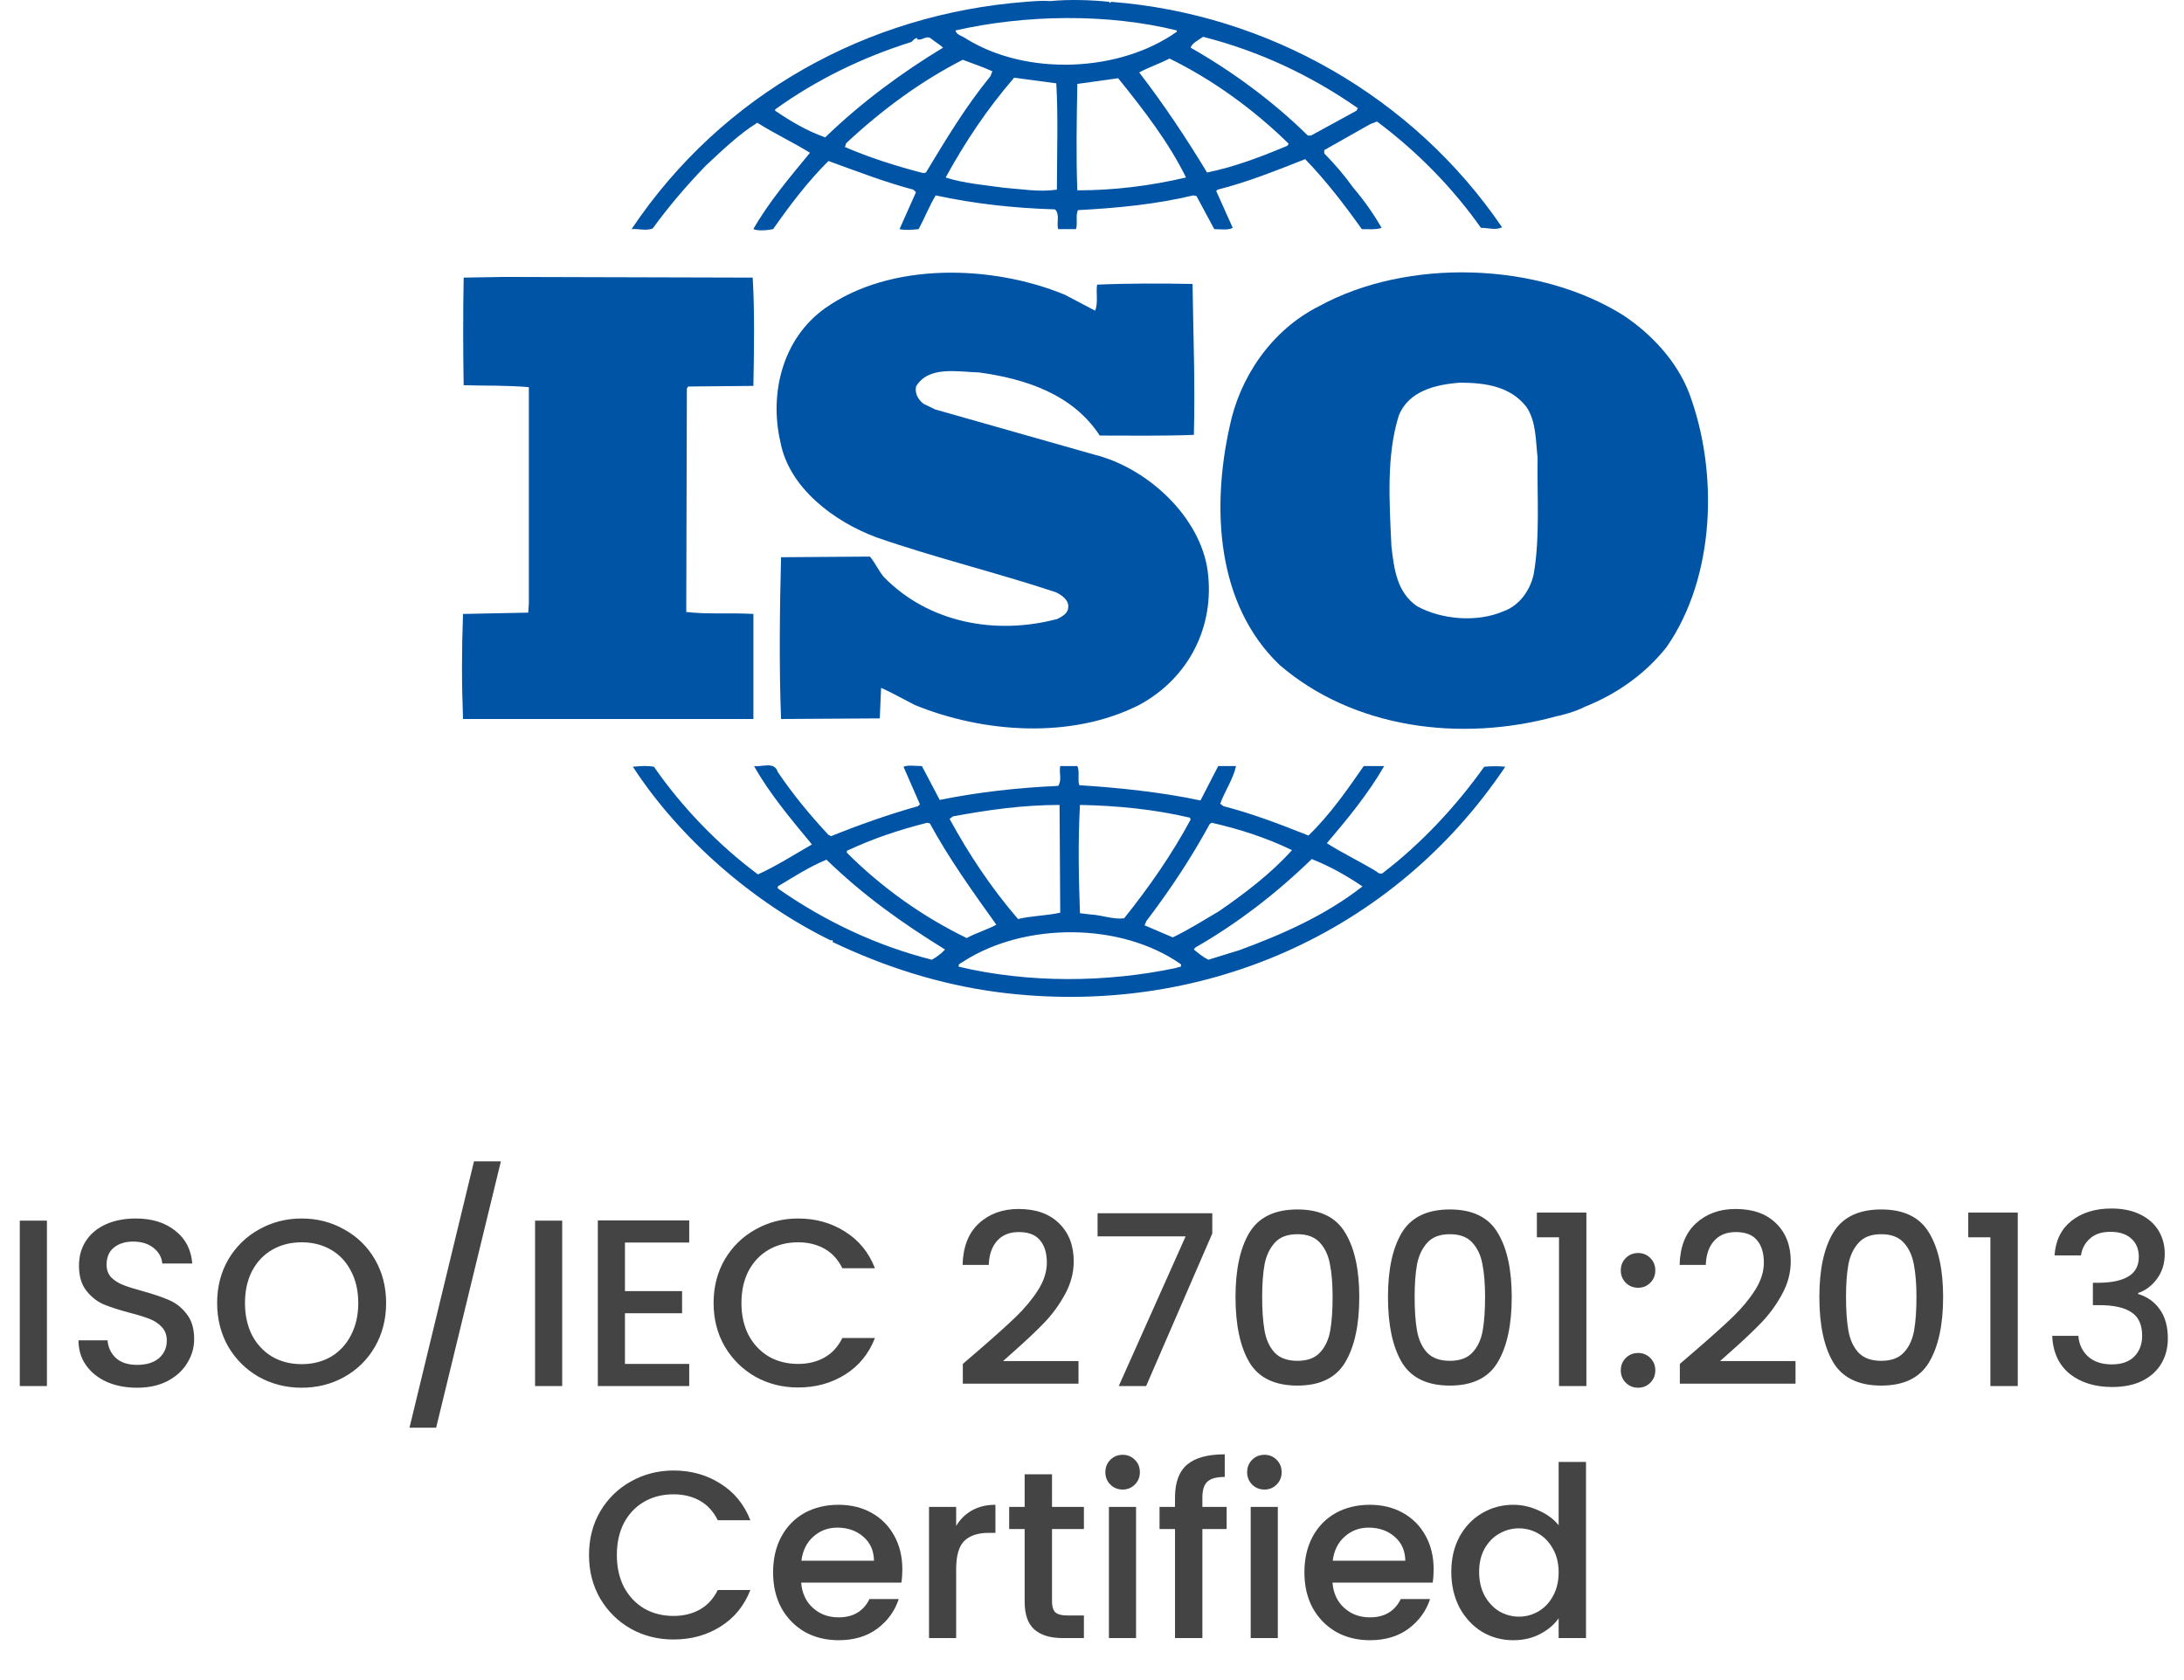
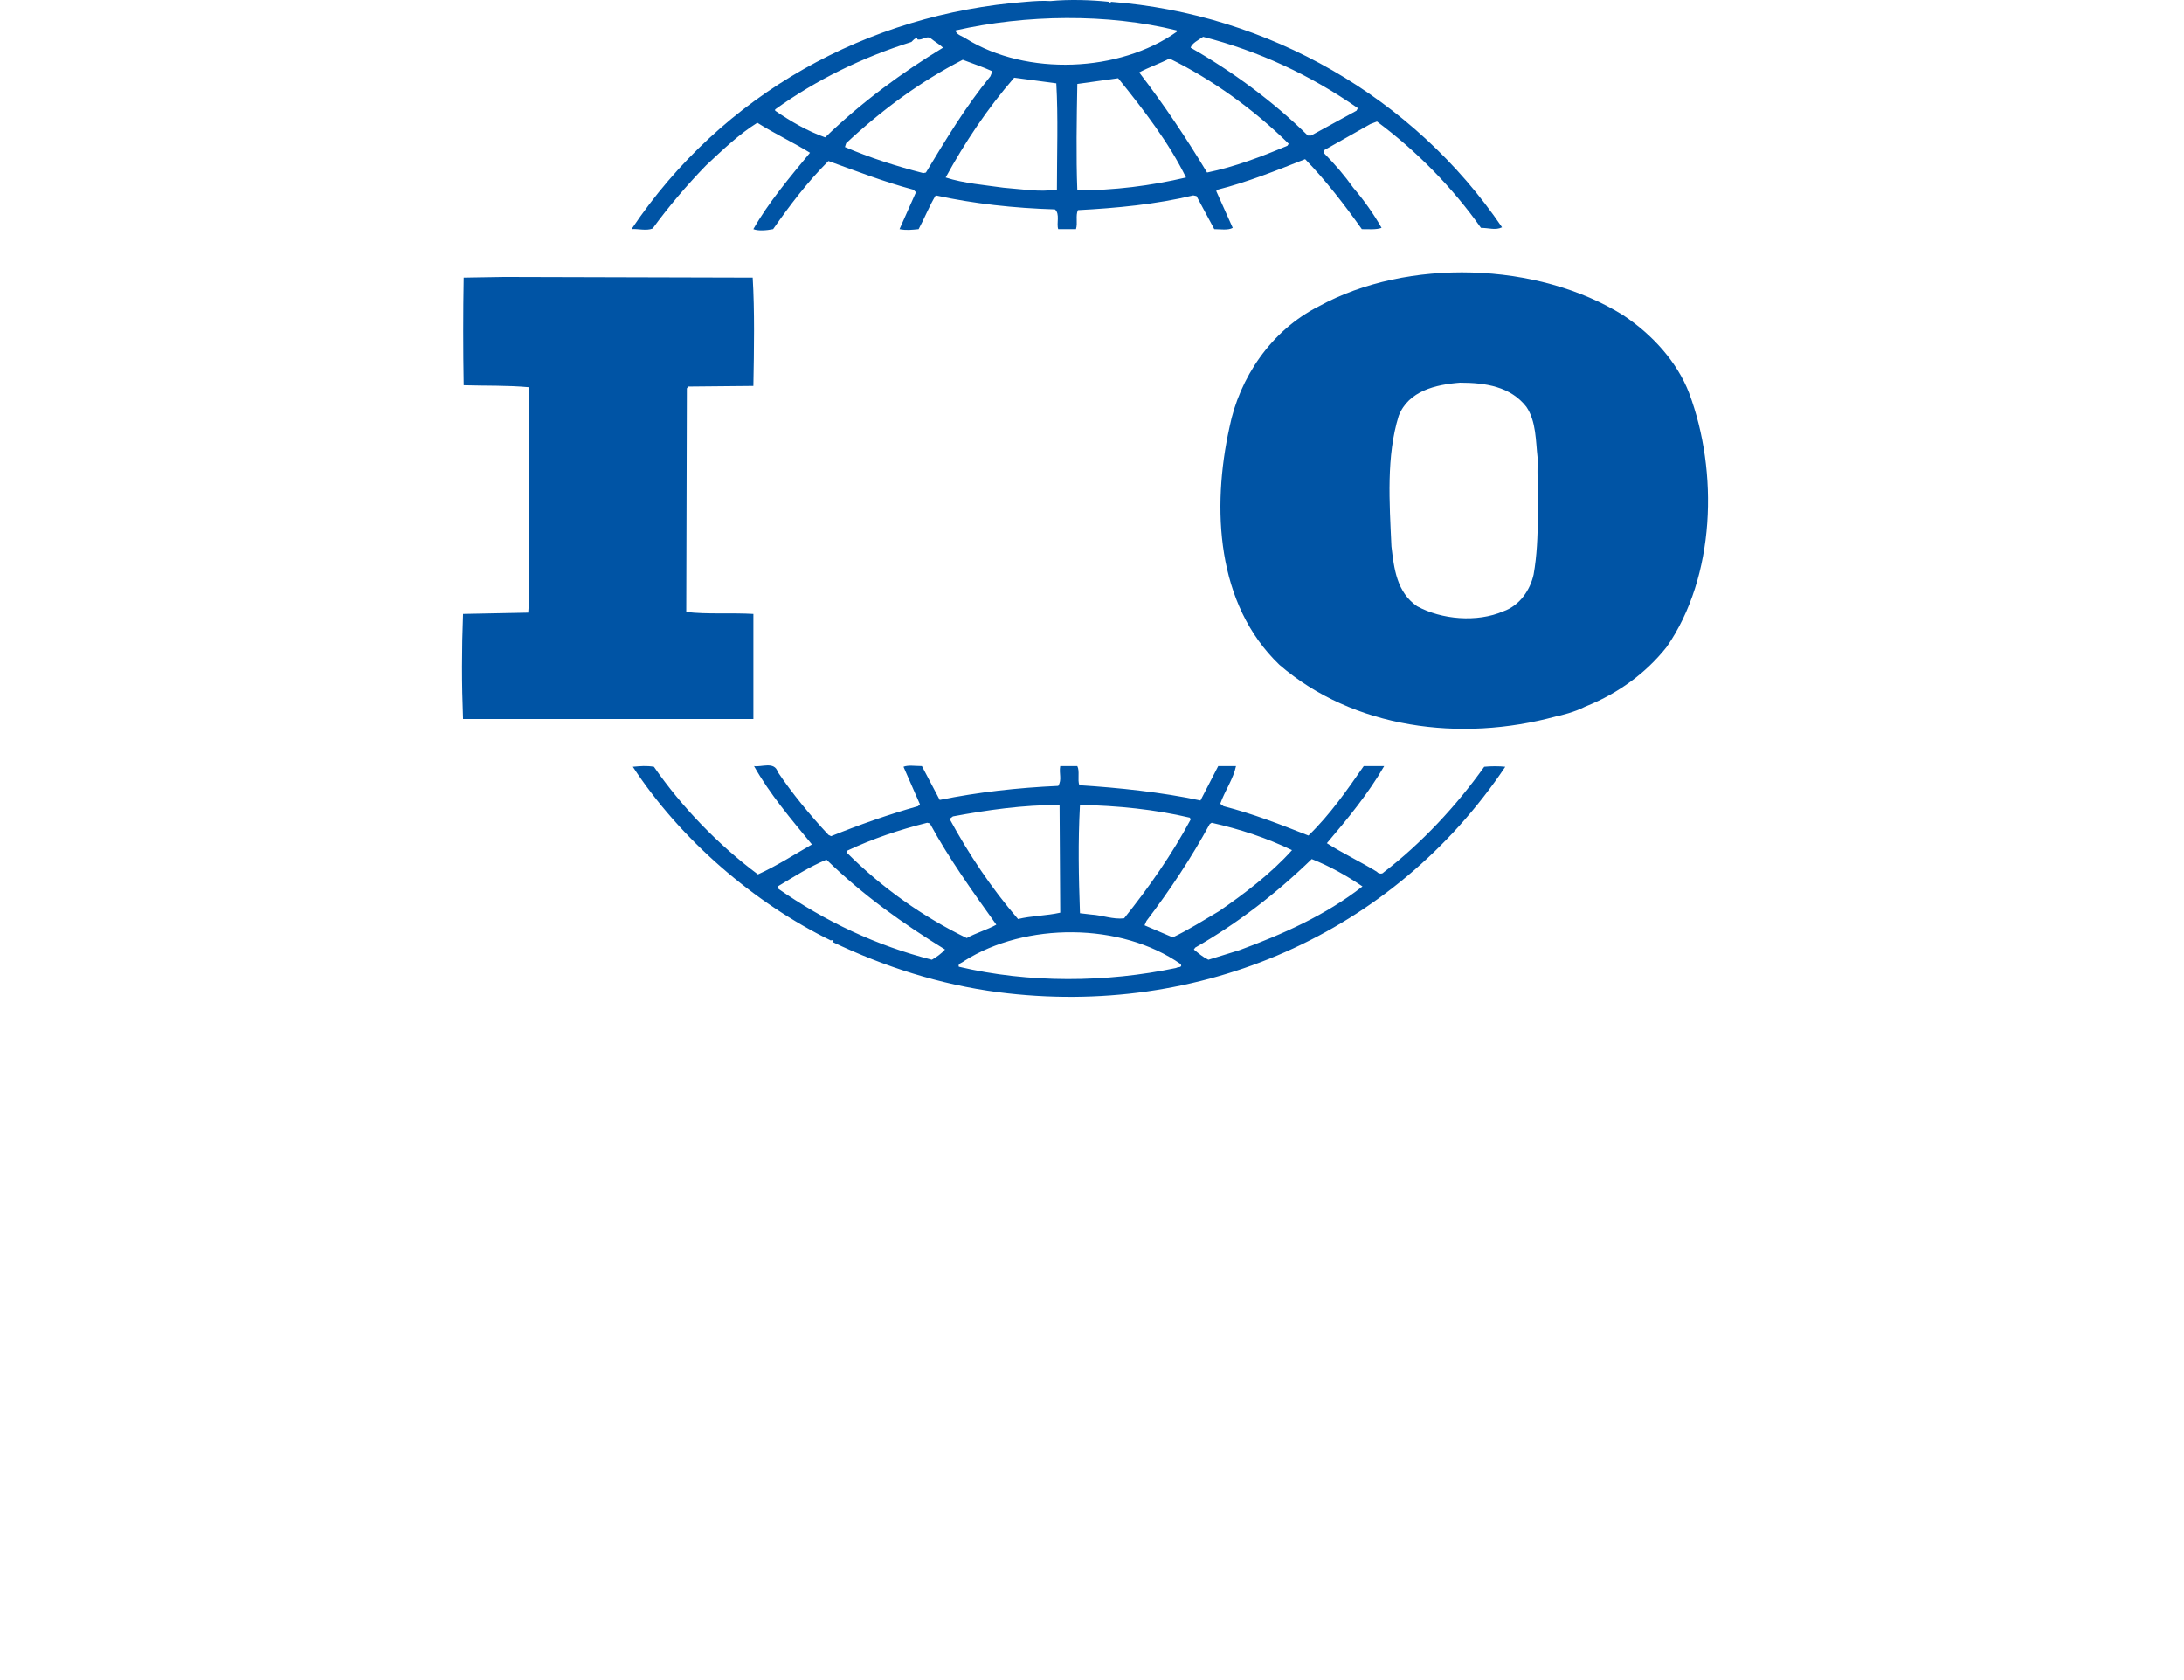
<svg xmlns="http://www.w3.org/2000/svg" width="156" height="120" viewBox="0 0 156 120" fill="none">
  <path d="M120.647 28.062C119.799 25.873 118.059 23.919 115.941 22.513C109.829 18.691 100.512 18.418 94.215 21.872C90.779 23.597 88.523 27.01 87.82 30.521C86.546 36.293 86.874 43.16 91.39 47.486C96.66 52.032 104.326 53.035 111.143 51.169C111.466 51.108 112.494 50.855 113.202 50.483L113.403 50.399C115.519 49.533 117.538 48.122 119.045 46.211C122.525 41.206 122.763 33.7 120.646 28.061L120.647 28.062ZM109.546 41.025C109.309 42.118 108.559 43.254 107.38 43.664C105.5 44.478 102.962 44.253 101.221 43.302C99.764 42.297 99.576 40.618 99.388 39.026C99.244 35.889 99.015 32.569 99.908 29.699C100.607 27.921 102.537 27.466 104.28 27.332C106.114 27.332 107.896 27.607 109.03 29.062C109.734 30.105 109.689 31.472 109.829 32.701C109.779 35.293 110.017 38.384 109.546 41.024V41.025Z" fill="#0054A5" />
  <path d="M53.812 43.851C52.261 43.758 50.519 43.891 49.018 43.71L49.062 27.74L49.157 27.607L53.813 27.563C53.862 24.971 53.907 22.19 53.764 19.828L36.038 19.78L33.119 19.828C33.074 22.238 33.074 25.055 33.119 27.514C34.72 27.562 36.222 27.514 37.775 27.655V43.121L37.73 43.758L33.074 43.851C32.975 46.393 32.975 48.853 33.074 51.355H53.814V43.851H53.812Z" fill="#0054A5" />
  <path d="M106.016 54.765C104.043 57.541 101.549 60.226 98.825 62.313C98.727 62.454 98.444 62.402 98.355 62.269C97.175 61.543 95.906 60.951 94.776 60.225C96.282 58.453 97.741 56.678 98.87 54.716H97.41C96.238 56.405 95.014 58.178 93.462 59.678C91.391 58.86 89.512 58.13 87.394 57.582L87.16 57.408C87.488 56.489 88.098 55.627 88.286 54.716H87.016L85.748 57.174C82.975 56.582 79.916 56.264 77.094 56.083C76.951 55.676 77.139 55.083 76.951 54.716H75.73C75.632 55.264 75.87 55.676 75.587 56.132C72.671 56.264 69.85 56.582 67.123 57.135L65.85 54.716C65.383 54.716 64.862 54.628 64.535 54.765L65.71 57.449L65.571 57.582C63.45 58.178 61.387 58.908 59.364 59.723L59.175 59.63C57.856 58.219 56.587 56.679 55.551 55.131C55.317 54.354 54.376 54.809 53.86 54.716C54.986 56.719 56.493 58.492 57.995 60.315C56.726 61.044 55.46 61.858 54.138 62.454C51.317 60.359 48.688 57.63 46.71 54.765C46.144 54.676 45.772 54.716 45.203 54.765C48.589 59.952 53.859 64.498 59.363 67.183C59.363 67.183 59.363 67.142 59.411 67.142C59.452 67.142 59.546 67.226 59.452 67.275C63.17 69.049 67.121 70.323 71.306 70.87C85.746 72.733 99.527 66.686 107.52 54.765C107.103 54.716 106.485 54.716 106.014 54.765H106.016ZM86.407 58.859L86.547 58.766C88.573 59.221 90.498 59.859 92.287 60.721C90.781 62.402 88.851 63.861 87.067 65.086C85.986 65.723 84.901 66.412 83.77 66.952L81.752 66.09L81.892 65.776C83.587 63.548 85.094 61.269 86.408 58.859H86.407ZM77.14 57.493C79.823 57.541 82.505 57.815 84.994 58.404L85.043 58.541C83.728 60.995 82.079 63.366 80.294 65.591C79.492 65.683 78.742 65.368 77.943 65.321L77.14 65.227C77.047 62.544 76.997 60.178 77.14 57.493ZM68.066 58.311C70.511 57.856 73.05 57.493 75.683 57.493L75.731 65.188C74.74 65.41 73.66 65.41 72.717 65.643C70.789 63.406 69.192 60.995 67.829 58.492L68.066 58.311ZM60.491 60.77C62.33 59.903 64.254 59.262 66.228 58.766L66.419 58.814C67.779 61.318 69.474 63.68 71.166 66.046C70.51 66.412 69.708 66.634 69.053 67.001C65.95 65.501 62.985 63.406 60.491 60.904V60.77ZM66.56 68.549C62.608 67.545 58.939 65.816 55.554 63.454V63.313C56.684 62.636 57.813 61.907 59.034 61.402C61.716 64.003 64.488 65.956 67.502 67.819C67.264 68.093 66.888 68.369 66.561 68.549H66.56ZM84.008 69.137C79.025 70.189 73.472 70.231 68.488 69.049C68.395 68.822 68.722 68.775 68.865 68.642C73.239 65.865 80.057 65.865 84.34 68.864C84.48 69.137 84.103 69.05 84.009 69.137H84.008ZM88.524 67.868L86.313 68.55C85.936 68.369 85.608 68.094 85.277 67.82L85.371 67.683C88.381 65.957 91.108 63.862 93.696 61.359C94.966 61.859 96.19 62.544 97.32 63.314C94.687 65.37 91.628 66.728 88.524 67.868Z" fill="#0054A5" />
  <path d="M46.618 16.321C47.748 14.773 49.018 13.274 50.426 11.819C51.646 10.682 52.776 9.59 54.095 8.768C55.319 9.542 56.683 10.186 57.857 10.911C56.399 12.676 54.897 14.458 53.811 16.365C54.139 16.506 54.754 16.462 55.224 16.365C56.399 14.685 57.669 12.999 59.175 11.5C61.194 12.23 63.172 12.999 65.243 13.548L65.427 13.729L64.252 16.366C64.773 16.463 65.1 16.414 65.616 16.366C66.037 15.596 66.365 14.734 66.836 13.956C69.567 14.552 72.438 14.867 75.353 14.955C75.729 15.277 75.447 15.959 75.587 16.366H76.856C76.995 15.918 76.811 15.411 76.995 15.008C79.726 14.867 82.592 14.593 85.234 13.956L85.464 14.004L86.734 16.366C87.159 16.366 87.721 16.463 88.052 16.273L86.873 13.641L86.971 13.548C89.13 13 91.156 12.182 93.224 11.368C94.686 12.867 96.045 14.641 97.274 16.366C97.79 16.366 98.306 16.414 98.683 16.273C98.117 15.277 97.409 14.278 96.66 13.407C96.046 12.545 95.391 11.775 94.588 10.957V10.723L97.88 8.862L98.356 8.68C101.222 10.816 103.76 13.408 105.783 16.274C106.348 16.274 106.819 16.463 107.289 16.234C100.985 6.955 90.591 0.989 79.356 0.13L79.306 0.218L79.212 0.13C77.943 -0.003 76.386 -0.056 75.023 0.077C74.507 0.037 73.896 0.077 73.282 0.13C61.998 0.989 51.605 6.679 45.111 16.365C45.581 16.321 46.146 16.506 46.617 16.321H46.618ZM66.138 12.323L65.95 12.364C64.021 11.868 62.138 11.271 60.353 10.501L60.442 10.226C63.03 7.817 65.757 5.813 68.767 4.269C69.475 4.543 70.18 4.769 70.883 5.091L70.744 5.446C68.954 7.635 67.546 9.996 66.138 12.322V12.323ZM75.494 13.548C74.18 13.729 73.005 13.508 71.682 13.407C70.417 13.226 68.816 13.094 67.547 12.678C68.91 10.187 70.511 7.773 72.441 5.549L75.45 5.951C75.589 8.313 75.494 11.046 75.494 13.549V13.548ZM76.952 13.597C76.858 11.179 76.907 8.498 76.952 5.995C77.894 5.862 78.925 5.721 79.868 5.588C81.703 7.857 83.492 10.186 84.716 12.677C82.173 13.274 79.585 13.596 76.952 13.596V13.597ZM91.96 10.409C90.122 11.179 88.238 11.908 86.219 12.323C84.762 9.913 83.164 7.502 81.371 5.173C82.03 4.818 82.833 4.544 83.537 4.181C86.6 5.681 89.56 7.817 92.05 10.267L91.96 10.408V10.409ZM85.936 2.63C89.888 3.633 93.601 5.359 96.989 7.724L96.894 7.905L93.651 9.679H93.414C90.925 7.228 88.009 5.092 85.044 3.404C85.138 3.085 85.609 2.855 85.936 2.63ZM84.057 2.174V2.267C79.962 5.174 73.333 5.447 69.008 2.763C68.767 2.582 68.3 2.493 68.251 2.174C73.239 1.041 79.114 0.949 84.057 2.174ZM55.365 7.817C58.33 5.681 61.622 4.089 65.103 2.996C65.246 2.855 65.337 2.723 65.525 2.723V2.815C65.902 2.903 66.185 2.493 66.512 2.763C66.795 2.996 67.126 3.177 67.36 3.404C64.444 5.173 61.575 7.269 58.941 9.812C57.672 9.364 56.496 8.679 55.366 7.905V7.817H55.365Z" fill="#0054A5" />
-   <path d="M75.543 44.204C71.121 45.39 66.322 44.486 63.124 41.206C62.751 40.75 62.514 40.21 62.137 39.755L55.79 39.8C55.692 43.482 55.647 47.715 55.79 51.355L62.841 51.311L62.936 49.127C63.739 49.489 64.537 49.944 65.336 50.351C70.229 52.355 76.526 52.81 81.371 50.351C84.901 48.445 86.784 44.762 86.264 40.795C85.749 36.933 81.985 33.427 78.177 32.476L66.794 29.243L65.95 28.832C65.573 28.517 65.336 28.11 65.43 27.606C66.322 26.107 68.395 26.562 69.946 26.603C73.239 27.058 76.625 28.151 78.553 31.109C80.621 31.109 83.02 31.149 85.277 31.061C85.371 27.332 85.236 24.06 85.182 20.283C83.066 20.235 80.478 20.235 78.365 20.331C78.271 20.871 78.456 21.641 78.222 22.189L76.06 21.052C70.884 18.916 63.641 18.69 58.94 22.011C55.881 24.191 54.944 28.11 55.742 31.563C56.352 34.836 59.55 37.247 62.608 38.383C66.794 39.838 71.167 40.891 75.405 42.297C75.826 42.482 76.387 42.894 76.297 43.394C76.297 43.797 75.872 44.032 75.544 44.203L75.543 44.204Z" fill="#0054A5" />
-   <path d="M3.352 87.185V99H1.414V87.185H3.352ZM9.789 99.119C8.996 99.119 8.282 98.983 7.647 98.711C7.012 98.428 6.514 98.031 6.151 97.521C5.788 97.011 5.607 96.416 5.607 95.736H7.681C7.726 96.246 7.925 96.665 8.276 96.994C8.639 97.323 9.143 97.487 9.789 97.487C10.458 97.487 10.979 97.328 11.353 97.011C11.727 96.682 11.914 96.263 11.914 95.753C11.914 95.356 11.795 95.033 11.557 94.784C11.33 94.535 11.041 94.342 10.69 94.206C10.35 94.07 9.874 93.923 9.262 93.764C8.491 93.56 7.862 93.356 7.375 93.152C6.899 92.937 6.491 92.608 6.151 92.166C5.811 91.724 5.641 91.135 5.641 90.398C5.641 89.718 5.811 89.123 6.151 88.613C6.491 88.103 6.967 87.712 7.579 87.44C8.191 87.168 8.899 87.032 9.704 87.032C10.849 87.032 11.784 87.321 12.509 87.899C13.246 88.466 13.654 89.248 13.733 90.245H11.591C11.557 89.814 11.353 89.446 10.979 89.14C10.605 88.834 10.112 88.681 9.5 88.681C8.945 88.681 8.491 88.823 8.14 89.106C7.789 89.389 7.613 89.797 7.613 90.33C7.613 90.693 7.721 90.993 7.936 91.231C8.163 91.458 8.446 91.639 8.786 91.775C9.126 91.911 9.591 92.058 10.18 92.217C10.962 92.432 11.597 92.648 12.084 92.863C12.583 93.078 13.002 93.413 13.342 93.866C13.693 94.308 13.869 94.903 13.869 95.651C13.869 96.252 13.705 96.818 13.376 97.351C13.059 97.884 12.588 98.314 11.965 98.643C11.353 98.96 10.628 99.119 9.789 99.119ZM21.545 99.119C20.445 99.119 19.431 98.864 18.502 98.354C17.584 97.833 16.853 97.113 16.309 96.195C15.776 95.266 15.51 94.223 15.51 93.067C15.51 91.911 15.776 90.874 16.309 89.956C16.853 89.038 17.584 88.324 18.502 87.814C19.431 87.293 20.445 87.032 21.545 87.032C22.655 87.032 23.67 87.293 24.588 87.814C25.517 88.324 26.248 89.038 26.781 89.956C27.314 90.874 27.58 91.911 27.58 93.067C27.58 94.223 27.314 95.266 26.781 96.195C26.248 97.113 25.517 97.833 24.588 98.354C23.67 98.864 22.655 99.119 21.545 99.119ZM21.545 97.436C22.327 97.436 23.024 97.26 23.636 96.909C24.248 96.546 24.724 96.036 25.064 95.379C25.415 94.71 25.591 93.94 25.591 93.067C25.591 92.194 25.415 91.429 25.064 90.772C24.724 90.115 24.248 89.61 23.636 89.259C23.024 88.908 22.327 88.732 21.545 88.732C20.763 88.732 20.066 88.908 19.454 89.259C18.842 89.61 18.36 90.115 18.009 90.772C17.669 91.429 17.499 92.194 17.499 93.067C17.499 93.94 17.669 94.71 18.009 95.379C18.36 96.036 18.842 96.546 19.454 96.909C20.066 97.26 20.763 97.436 21.545 97.436ZM35.777 82.952L31.153 101.975H29.249L33.856 82.952H35.777ZM40.157 87.185V99H38.219V87.185H40.157ZM44.64 88.749V92.217H48.72V93.798H44.64V97.419H49.23V99H42.702V87.168H49.23V88.749H44.64ZM50.971 93.067C50.971 91.911 51.237 90.874 51.77 89.956C52.314 89.038 53.045 88.324 53.963 87.814C54.892 87.293 55.907 87.032 57.006 87.032C58.264 87.032 59.38 87.344 60.355 87.967C61.341 88.579 62.055 89.452 62.497 90.585H60.168C59.862 89.962 59.437 89.497 58.893 89.191C58.349 88.885 57.72 88.732 57.006 88.732C56.224 88.732 55.527 88.908 54.915 89.259C54.303 89.61 53.821 90.115 53.47 90.772C53.13 91.429 52.96 92.194 52.96 93.067C52.96 93.94 53.13 94.705 53.47 95.362C53.821 96.019 54.303 96.529 54.915 96.892C55.527 97.243 56.224 97.419 57.006 97.419C57.72 97.419 58.349 97.266 58.893 96.96C59.437 96.654 59.862 96.189 60.168 95.566H62.497C62.055 96.699 61.341 97.572 60.355 98.184C59.38 98.796 58.264 99.102 57.006 99.102C55.895 99.102 54.881 98.847 53.963 98.337C53.045 97.816 52.314 97.096 51.77 96.178C51.237 95.26 50.971 94.223 50.971 93.067ZM69.997 96.365C71.085 95.424 71.941 94.654 72.564 94.053C73.199 93.441 73.726 92.806 74.145 92.149C74.565 91.492 74.774 90.834 74.774 90.177C74.774 89.497 74.61 88.964 74.281 88.579C73.964 88.194 73.46 88.001 72.768 88.001C72.1 88.001 71.578 88.216 71.204 88.647C70.842 89.066 70.649 89.633 70.626 90.347H68.756C68.79 89.055 69.176 88.069 69.912 87.389C70.66 86.698 71.607 86.352 72.751 86.352C73.987 86.352 74.95 86.692 75.641 87.372C76.344 88.052 76.695 88.959 76.695 90.092C76.695 90.908 76.486 91.696 76.066 92.455C75.658 93.203 75.165 93.877 74.587 94.478C74.021 95.067 73.295 95.753 72.411 96.535L71.646 97.215H77.035V98.83H68.773V97.419L69.997 96.365ZM86.592 88.103L81.866 99H79.911L84.688 88.307H78.398V86.658H86.592V88.103ZM88.251 92.642C88.251 90.681 88.579 89.151 89.237 88.052C89.905 86.941 91.05 86.386 92.671 86.386C94.291 86.386 95.43 86.941 96.088 88.052C96.756 89.151 97.091 90.681 97.091 92.642C97.091 94.625 96.756 96.178 96.088 97.3C95.43 98.411 94.291 98.966 92.671 98.966C91.05 98.966 89.905 98.411 89.237 97.3C88.579 96.178 88.251 94.625 88.251 92.642ZM95.186 92.642C95.186 91.724 95.124 90.948 94.999 90.313C94.886 89.678 94.648 89.163 94.285 88.766C93.923 88.358 93.385 88.154 92.671 88.154C91.957 88.154 91.418 88.358 91.055 88.766C90.693 89.163 90.449 89.678 90.325 90.313C90.211 90.948 90.154 91.724 90.154 92.642C90.154 93.594 90.211 94.393 90.325 95.039C90.438 95.685 90.676 96.206 91.038 96.603C91.412 97 91.957 97.198 92.671 97.198C93.385 97.198 93.923 97 94.285 96.603C94.659 96.206 94.903 95.685 95.016 95.039C95.13 94.393 95.186 93.594 95.186 92.642ZM99.141 92.642C99.141 90.681 99.47 89.151 100.127 88.052C100.796 86.941 101.94 86.386 103.561 86.386C105.182 86.386 106.321 86.941 106.978 88.052C107.647 89.151 107.981 90.681 107.981 92.642C107.981 94.625 107.647 96.178 106.978 97.3C106.321 98.411 105.182 98.966 103.561 98.966C101.94 98.966 100.796 98.411 100.127 97.3C99.47 96.178 99.141 94.625 99.141 92.642ZM106.077 92.642C106.077 91.724 106.015 90.948 105.89 90.313C105.777 89.678 105.539 89.163 105.176 88.766C104.813 88.358 104.275 88.154 103.561 88.154C102.847 88.154 102.309 88.358 101.946 88.766C101.583 89.163 101.34 89.678 101.215 90.313C101.102 90.948 101.045 91.724 101.045 92.642C101.045 93.594 101.102 94.393 101.215 95.039C101.328 95.685 101.566 96.206 101.929 96.603C102.303 97 102.847 97.198 103.561 97.198C104.275 97.198 104.813 97 105.176 96.603C105.55 96.206 105.794 95.685 105.907 95.039C106.02 94.393 106.077 93.594 106.077 92.642ZM109.777 88.375V86.607H113.313V99H111.358V88.375H109.777ZM117.012 99.119C116.661 99.119 116.366 99 116.128 98.762C115.89 98.524 115.771 98.229 115.771 97.878C115.771 97.527 115.89 97.232 116.128 96.994C116.366 96.756 116.661 96.637 117.012 96.637C117.352 96.637 117.641 96.756 117.879 96.994C118.117 97.232 118.236 97.527 118.236 97.878C118.236 98.229 118.117 98.524 117.879 98.762C117.641 99 117.352 99.119 117.012 99.119ZM117.012 91.979C116.661 91.979 116.366 91.86 116.128 91.622C115.89 91.384 115.771 91.089 115.771 90.738C115.771 90.387 115.89 90.092 116.128 89.854C116.366 89.616 116.661 89.497 117.012 89.497C117.352 89.497 117.641 89.616 117.879 89.854C118.117 90.092 118.236 90.387 118.236 90.738C118.236 91.089 118.117 91.384 117.879 91.622C117.641 91.86 117.352 91.979 117.012 91.979ZM121.213 96.365C122.301 95.424 123.157 94.654 123.78 94.053C124.415 93.441 124.942 92.806 125.361 92.149C125.78 91.492 125.99 90.834 125.99 90.177C125.99 89.497 125.826 88.964 125.497 88.579C125.18 88.194 124.675 88.001 123.984 88.001C123.315 88.001 122.794 88.216 122.42 88.647C122.057 89.066 121.865 89.633 121.842 90.347H119.972C120.006 89.055 120.391 88.069 121.128 87.389C121.876 86.698 122.822 86.352 123.967 86.352C125.202 86.352 126.166 86.692 126.857 87.372C127.56 88.052 127.911 88.959 127.911 90.092C127.911 90.908 127.701 91.696 127.282 92.455C126.874 93.203 126.381 93.877 125.803 94.478C125.236 95.067 124.511 95.753 123.627 96.535L122.862 97.215H128.251V98.83H119.989V97.419L121.213 96.365ZM129.954 92.642C129.954 90.681 130.282 89.151 130.94 88.052C131.608 86.941 132.753 86.386 134.374 86.386C135.994 86.386 137.133 86.941 137.791 88.052C138.459 89.151 138.794 90.681 138.794 92.642C138.794 94.625 138.459 96.178 137.791 97.3C137.133 98.411 135.994 98.966 134.374 98.966C132.753 98.966 131.608 98.411 130.94 97.3C130.282 96.178 129.954 94.625 129.954 92.642ZM136.89 92.642C136.89 91.724 136.827 90.948 136.703 90.313C136.589 89.678 136.351 89.163 135.989 88.766C135.626 88.358 135.088 88.154 134.374 88.154C133.66 88.154 133.121 88.358 132.759 88.766C132.396 89.163 132.152 89.678 132.028 90.313C131.914 90.948 131.858 91.724 131.858 92.642C131.858 93.594 131.914 94.393 132.028 95.039C132.141 95.685 132.379 96.206 132.742 96.603C133.116 97 133.66 97.198 134.374 97.198C135.088 97.198 135.626 97 135.989 96.603C136.363 96.206 136.606 95.685 136.72 95.039C136.833 94.393 136.89 93.594 136.89 92.642ZM140.589 88.375V86.607H144.125V99H142.17V88.375H140.589ZM146.754 89.667C146.822 88.613 147.224 87.791 147.961 87.202C148.709 86.613 149.661 86.318 150.817 86.318C151.61 86.318 152.296 86.46 152.874 86.743C153.452 87.026 153.888 87.412 154.183 87.899C154.477 88.386 154.625 88.936 154.625 89.548C154.625 90.251 154.438 90.851 154.064 91.35C153.69 91.849 153.242 92.183 152.721 92.353V92.421C153.389 92.625 153.911 92.999 154.285 93.543C154.659 94.076 154.846 94.761 154.846 95.6C154.846 96.269 154.693 96.864 154.387 97.385C154.081 97.906 153.627 98.32 153.027 98.626C152.426 98.921 151.706 99.068 150.868 99.068C149.644 99.068 148.635 98.756 147.842 98.133C147.06 97.498 146.64 96.592 146.584 95.413H148.454C148.499 96.014 148.731 96.507 149.151 96.892C149.57 97.266 150.137 97.453 150.851 97.453C151.542 97.453 152.075 97.266 152.449 96.892C152.823 96.507 153.01 96.014 153.01 95.413C153.01 94.62 152.755 94.059 152.245 93.73C151.746 93.39 150.975 93.22 149.933 93.22H149.491V91.622H149.95C150.868 91.611 151.565 91.458 152.041 91.163C152.528 90.868 152.772 90.404 152.772 89.769C152.772 89.225 152.596 88.794 152.245 88.477C151.893 88.148 151.395 87.984 150.749 87.984C150.114 87.984 149.621 88.148 149.27 88.477C148.918 88.794 148.709 89.191 148.641 89.667H146.754ZM42.072 111.067C42.072 109.911 42.339 108.874 42.871 107.956C43.415 107.038 44.146 106.324 45.064 105.814C45.994 105.293 47.008 105.032 48.107 105.032C49.365 105.032 50.482 105.344 51.456 105.967C52.442 106.579 53.156 107.452 53.598 108.585H51.269C50.963 107.962 50.538 107.497 49.994 107.191C49.45 106.885 48.821 106.732 48.107 106.732C47.325 106.732 46.628 106.908 46.016 107.259C45.404 107.61 44.923 108.115 44.571 108.772C44.231 109.429 44.061 110.194 44.061 111.067C44.061 111.94 44.231 112.705 44.571 113.362C44.923 114.019 45.404 114.529 46.016 114.892C46.628 115.243 47.325 115.419 48.107 115.419C48.821 115.419 49.45 115.266 49.994 114.96C50.538 114.654 50.963 114.189 51.269 113.566H53.598C53.156 114.699 52.442 115.572 51.456 116.184C50.482 116.796 49.365 117.102 48.107 117.102C46.997 117.102 45.982 116.847 45.064 116.337C44.146 115.816 43.415 115.096 42.871 114.178C42.339 113.26 42.072 112.223 42.072 111.067ZM64.452 112.087C64.452 112.438 64.429 112.756 64.384 113.039H57.227C57.283 113.787 57.561 114.388 58.06 114.841C58.559 115.294 59.17 115.521 59.896 115.521C60.938 115.521 61.675 115.085 62.106 114.212H64.197C63.913 115.073 63.398 115.782 62.65 116.337C61.913 116.881 60.995 117.153 59.896 117.153C59.001 117.153 58.196 116.955 57.482 116.558C56.779 116.15 56.224 115.583 55.816 114.858C55.419 114.121 55.221 113.271 55.221 112.308C55.221 111.345 55.413 110.5 55.799 109.775C56.196 109.038 56.745 108.472 57.448 108.075C58.162 107.678 58.978 107.48 59.896 107.48C60.78 107.48 61.568 107.673 62.259 108.058C62.95 108.443 63.489 108.987 63.874 109.69C64.259 110.381 64.452 111.18 64.452 112.087ZM62.429 111.475C62.417 110.761 62.163 110.189 61.664 109.758C61.165 109.327 60.547 109.112 59.811 109.112C59.142 109.112 58.57 109.327 58.094 109.758C57.618 110.177 57.334 110.75 57.244 111.475H62.429ZM68.297 108.993C68.58 108.517 68.954 108.149 69.419 107.888C69.895 107.616 70.456 107.48 71.102 107.48V109.486H70.609C69.85 109.486 69.272 109.679 68.875 110.064C68.49 110.449 68.297 111.118 68.297 112.07V117H66.359V107.633H68.297V108.993ZM75.144 109.214V114.399C75.144 114.75 75.224 115.005 75.382 115.164C75.552 115.311 75.836 115.385 76.232 115.385H77.422V117H75.892C75.02 117 74.351 116.796 73.886 116.388C73.422 115.98 73.189 115.317 73.189 114.399V109.214H72.084V107.633H73.189V105.304H75.144V107.633H77.422V109.214H75.144ZM80.195 106.392C79.843 106.392 79.549 106.273 79.311 106.035C79.073 105.797 78.954 105.502 78.954 105.151C78.954 104.8 79.073 104.505 79.311 104.267C79.549 104.029 79.843 103.91 80.195 103.91C80.535 103.91 80.824 104.029 81.062 104.267C81.3 104.505 81.419 104.8 81.419 105.151C81.419 105.502 81.3 105.797 81.062 106.035C80.824 106.273 80.535 106.392 80.195 106.392ZM81.147 107.633V117H79.209V107.633H81.147ZM87.618 109.214H85.884V117H83.929V109.214H82.824V107.633H83.929V106.97C83.929 105.893 84.212 105.111 84.779 104.624C85.357 104.125 86.258 103.876 87.482 103.876V105.491C86.893 105.491 86.479 105.604 86.241 105.831C86.003 106.046 85.884 106.426 85.884 106.97V107.633H87.618V109.214ZM90.322 106.392C89.97 106.392 89.675 106.273 89.438 106.035C89.2 105.797 89.081 105.502 89.081 105.151C89.081 104.8 89.2 104.505 89.438 104.267C89.675 104.029 89.97 103.91 90.322 103.91C90.662 103.91 90.951 104.029 91.189 104.267C91.427 104.505 91.546 104.8 91.546 105.151C91.546 105.502 91.427 105.797 91.189 106.035C90.951 106.273 90.662 106.392 90.322 106.392ZM91.273 107.633V117H89.335V107.633H91.273ZM102.403 112.087C102.403 112.438 102.38 112.756 102.335 113.039H95.178C95.235 113.787 95.512 114.388 96.011 114.841C96.51 115.294 97.122 115.521 97.847 115.521C98.89 115.521 99.626 115.085 100.057 114.212H102.148C101.865 115.073 101.349 115.782 100.601 116.337C99.864 116.881 98.946 117.153 97.847 117.153C96.952 117.153 96.147 116.955 95.433 116.558C94.73 116.15 94.175 115.583 93.767 114.858C93.37 114.121 93.172 113.271 93.172 112.308C93.172 111.345 93.365 110.5 93.75 109.775C94.147 109.038 94.696 108.472 95.399 108.075C96.113 107.678 96.929 107.48 97.847 107.48C98.731 107.48 99.519 107.673 100.21 108.058C100.901 108.443 101.44 108.987 101.825 109.69C102.21 110.381 102.403 111.18 102.403 112.087ZM100.38 111.475C100.369 110.761 100.114 110.189 99.615 109.758C99.116 109.327 98.499 109.112 97.762 109.112C97.093 109.112 96.521 109.327 96.045 109.758C95.569 110.177 95.286 110.75 95.195 111.475H100.38ZM103.664 112.274C103.664 111.333 103.857 110.5 104.242 109.775C104.639 109.05 105.171 108.489 105.84 108.092C106.52 107.684 107.274 107.48 108.101 107.48C108.713 107.48 109.314 107.616 109.903 107.888C110.504 108.149 110.98 108.5 111.331 108.942V104.42H113.286V117H111.331V115.589C111.014 116.042 110.572 116.416 110.005 116.711C109.45 117.006 108.809 117.153 108.084 117.153C107.268 117.153 106.52 116.949 105.84 116.541C105.171 116.122 104.639 115.544 104.242 114.807C103.857 114.059 103.664 113.215 103.664 112.274ZM111.331 112.308C111.331 111.662 111.195 111.101 110.923 110.625C110.662 110.149 110.317 109.786 109.886 109.537C109.455 109.288 108.991 109.163 108.492 109.163C107.993 109.163 107.529 109.288 107.098 109.537C106.667 109.775 106.316 110.132 106.044 110.608C105.783 111.073 105.653 111.628 105.653 112.274C105.653 112.92 105.783 113.487 106.044 113.974C106.316 114.461 106.667 114.835 107.098 115.096C107.54 115.345 108.005 115.47 108.492 115.47C108.991 115.47 109.455 115.345 109.886 115.096C110.317 114.847 110.662 114.484 110.923 114.008C111.195 113.521 111.331 112.954 111.331 112.308Z" fill="#444444" />
</svg>